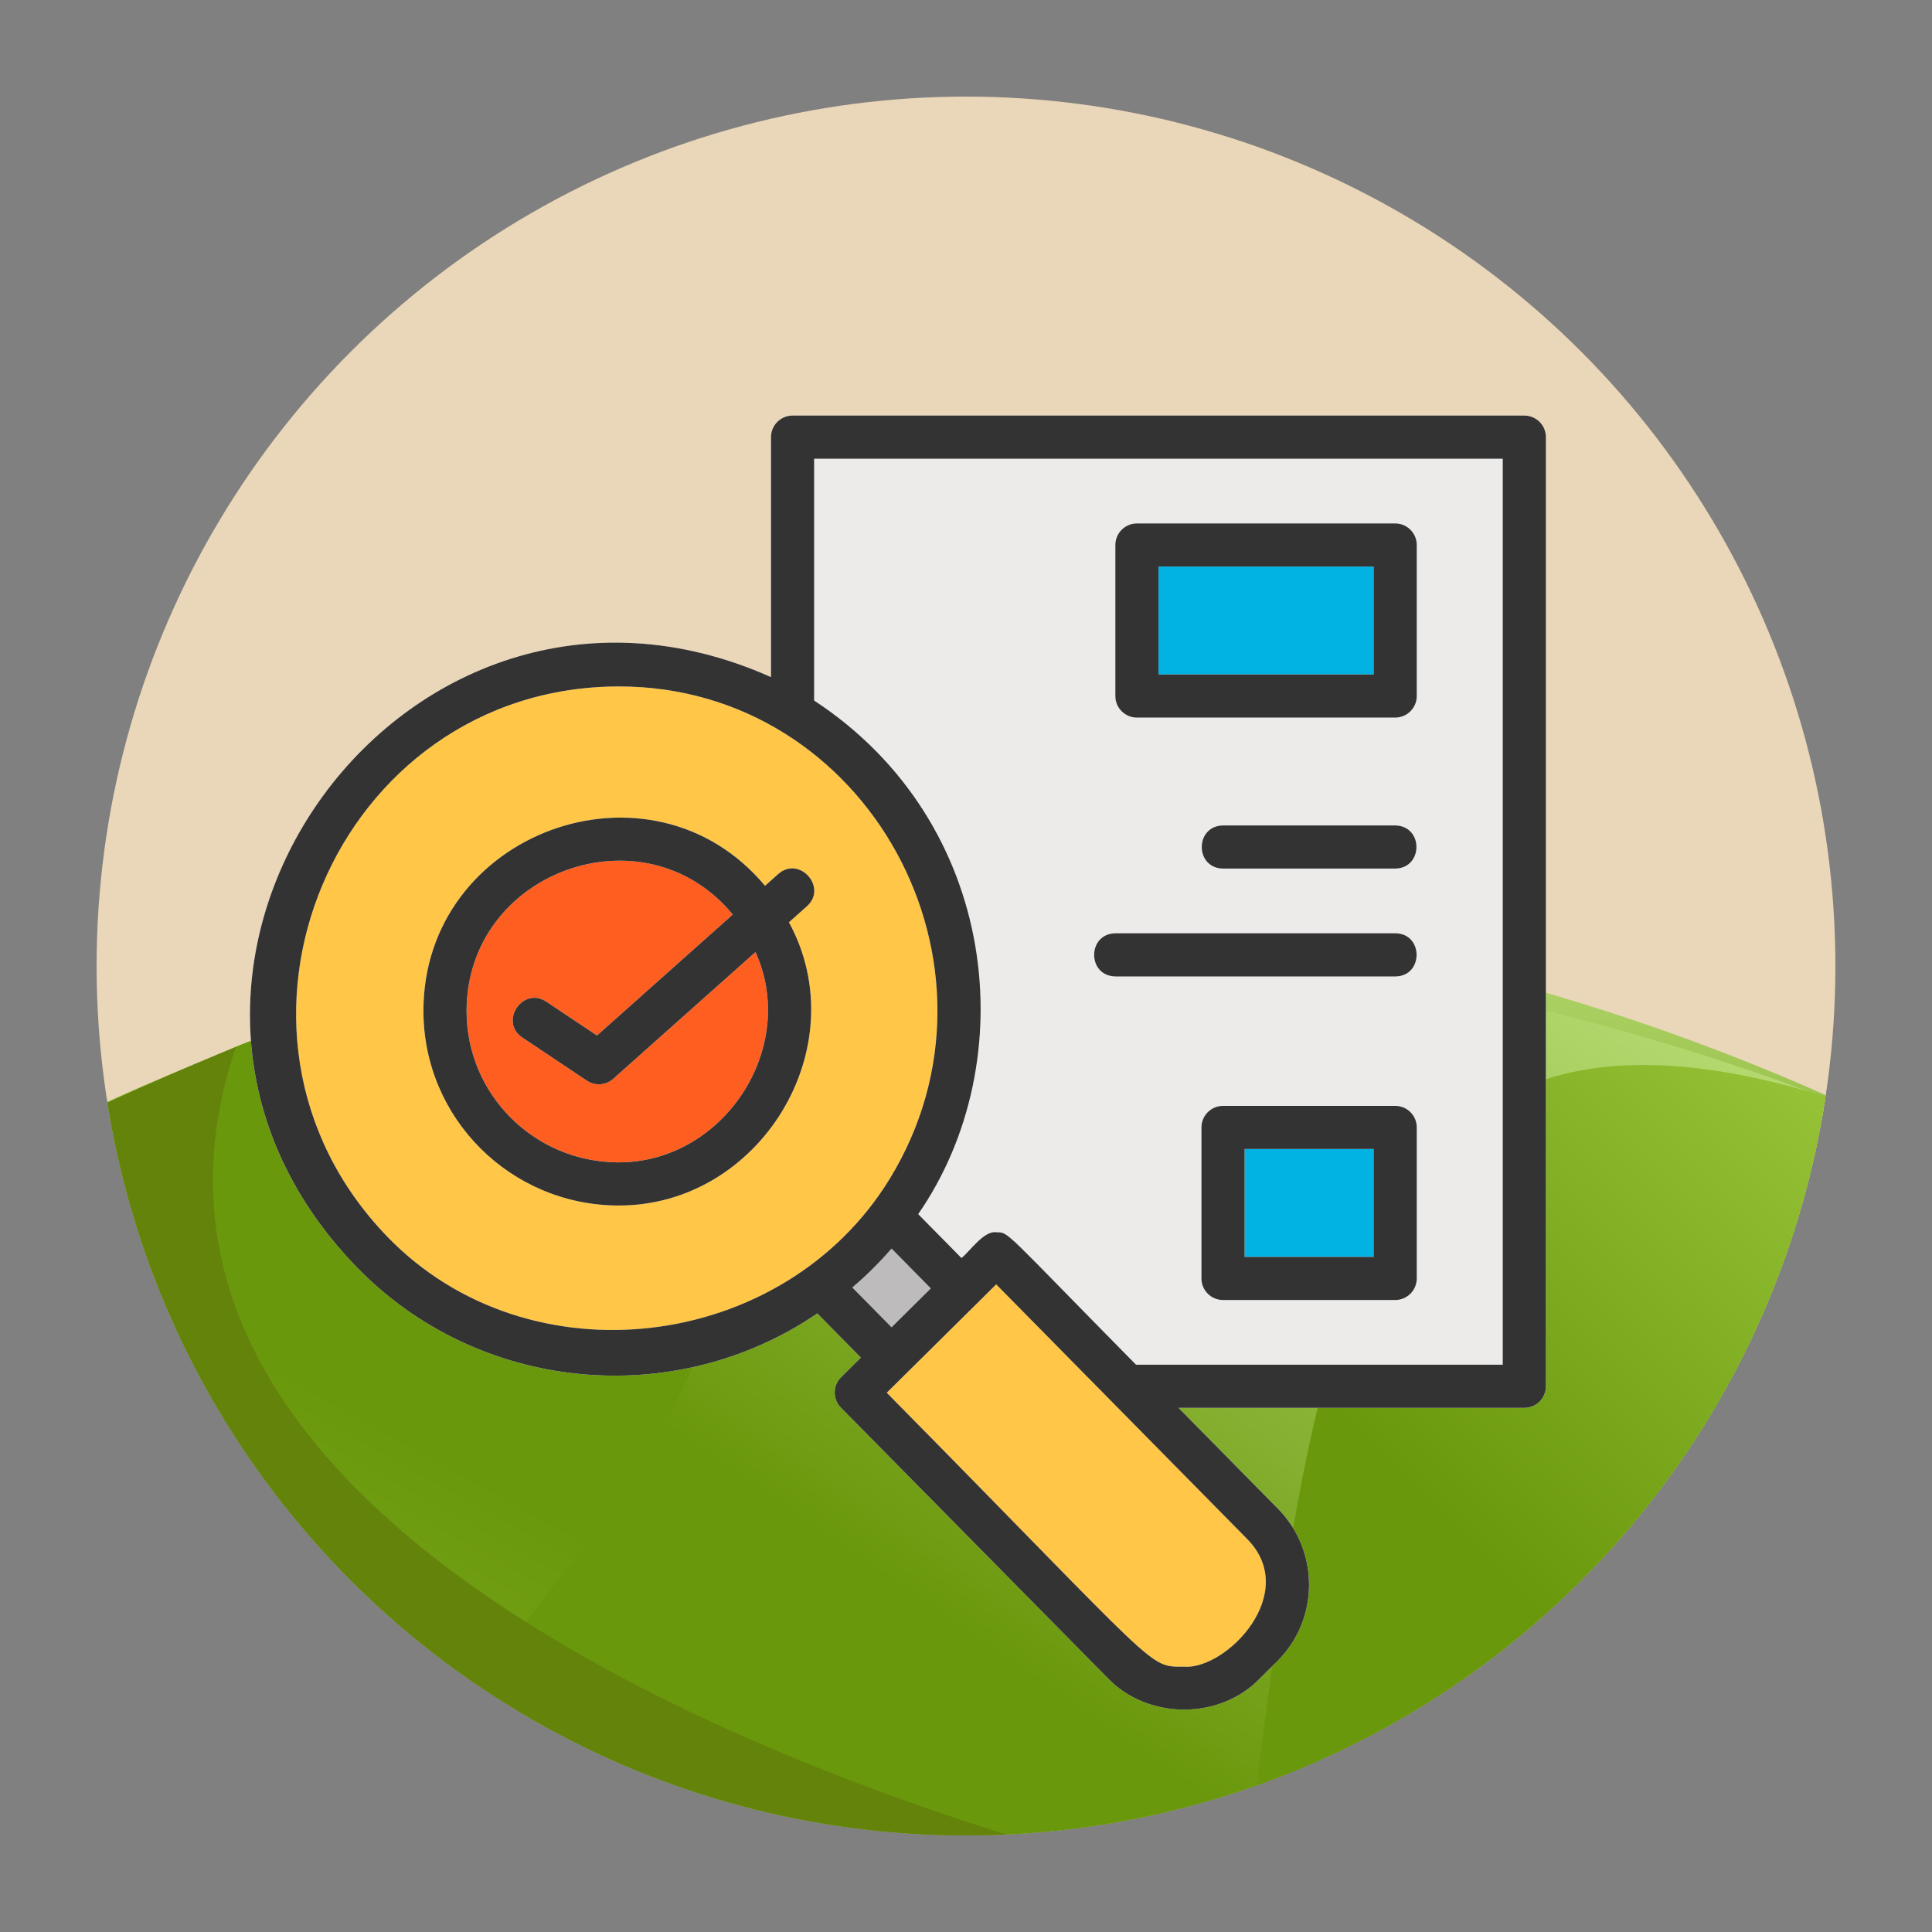
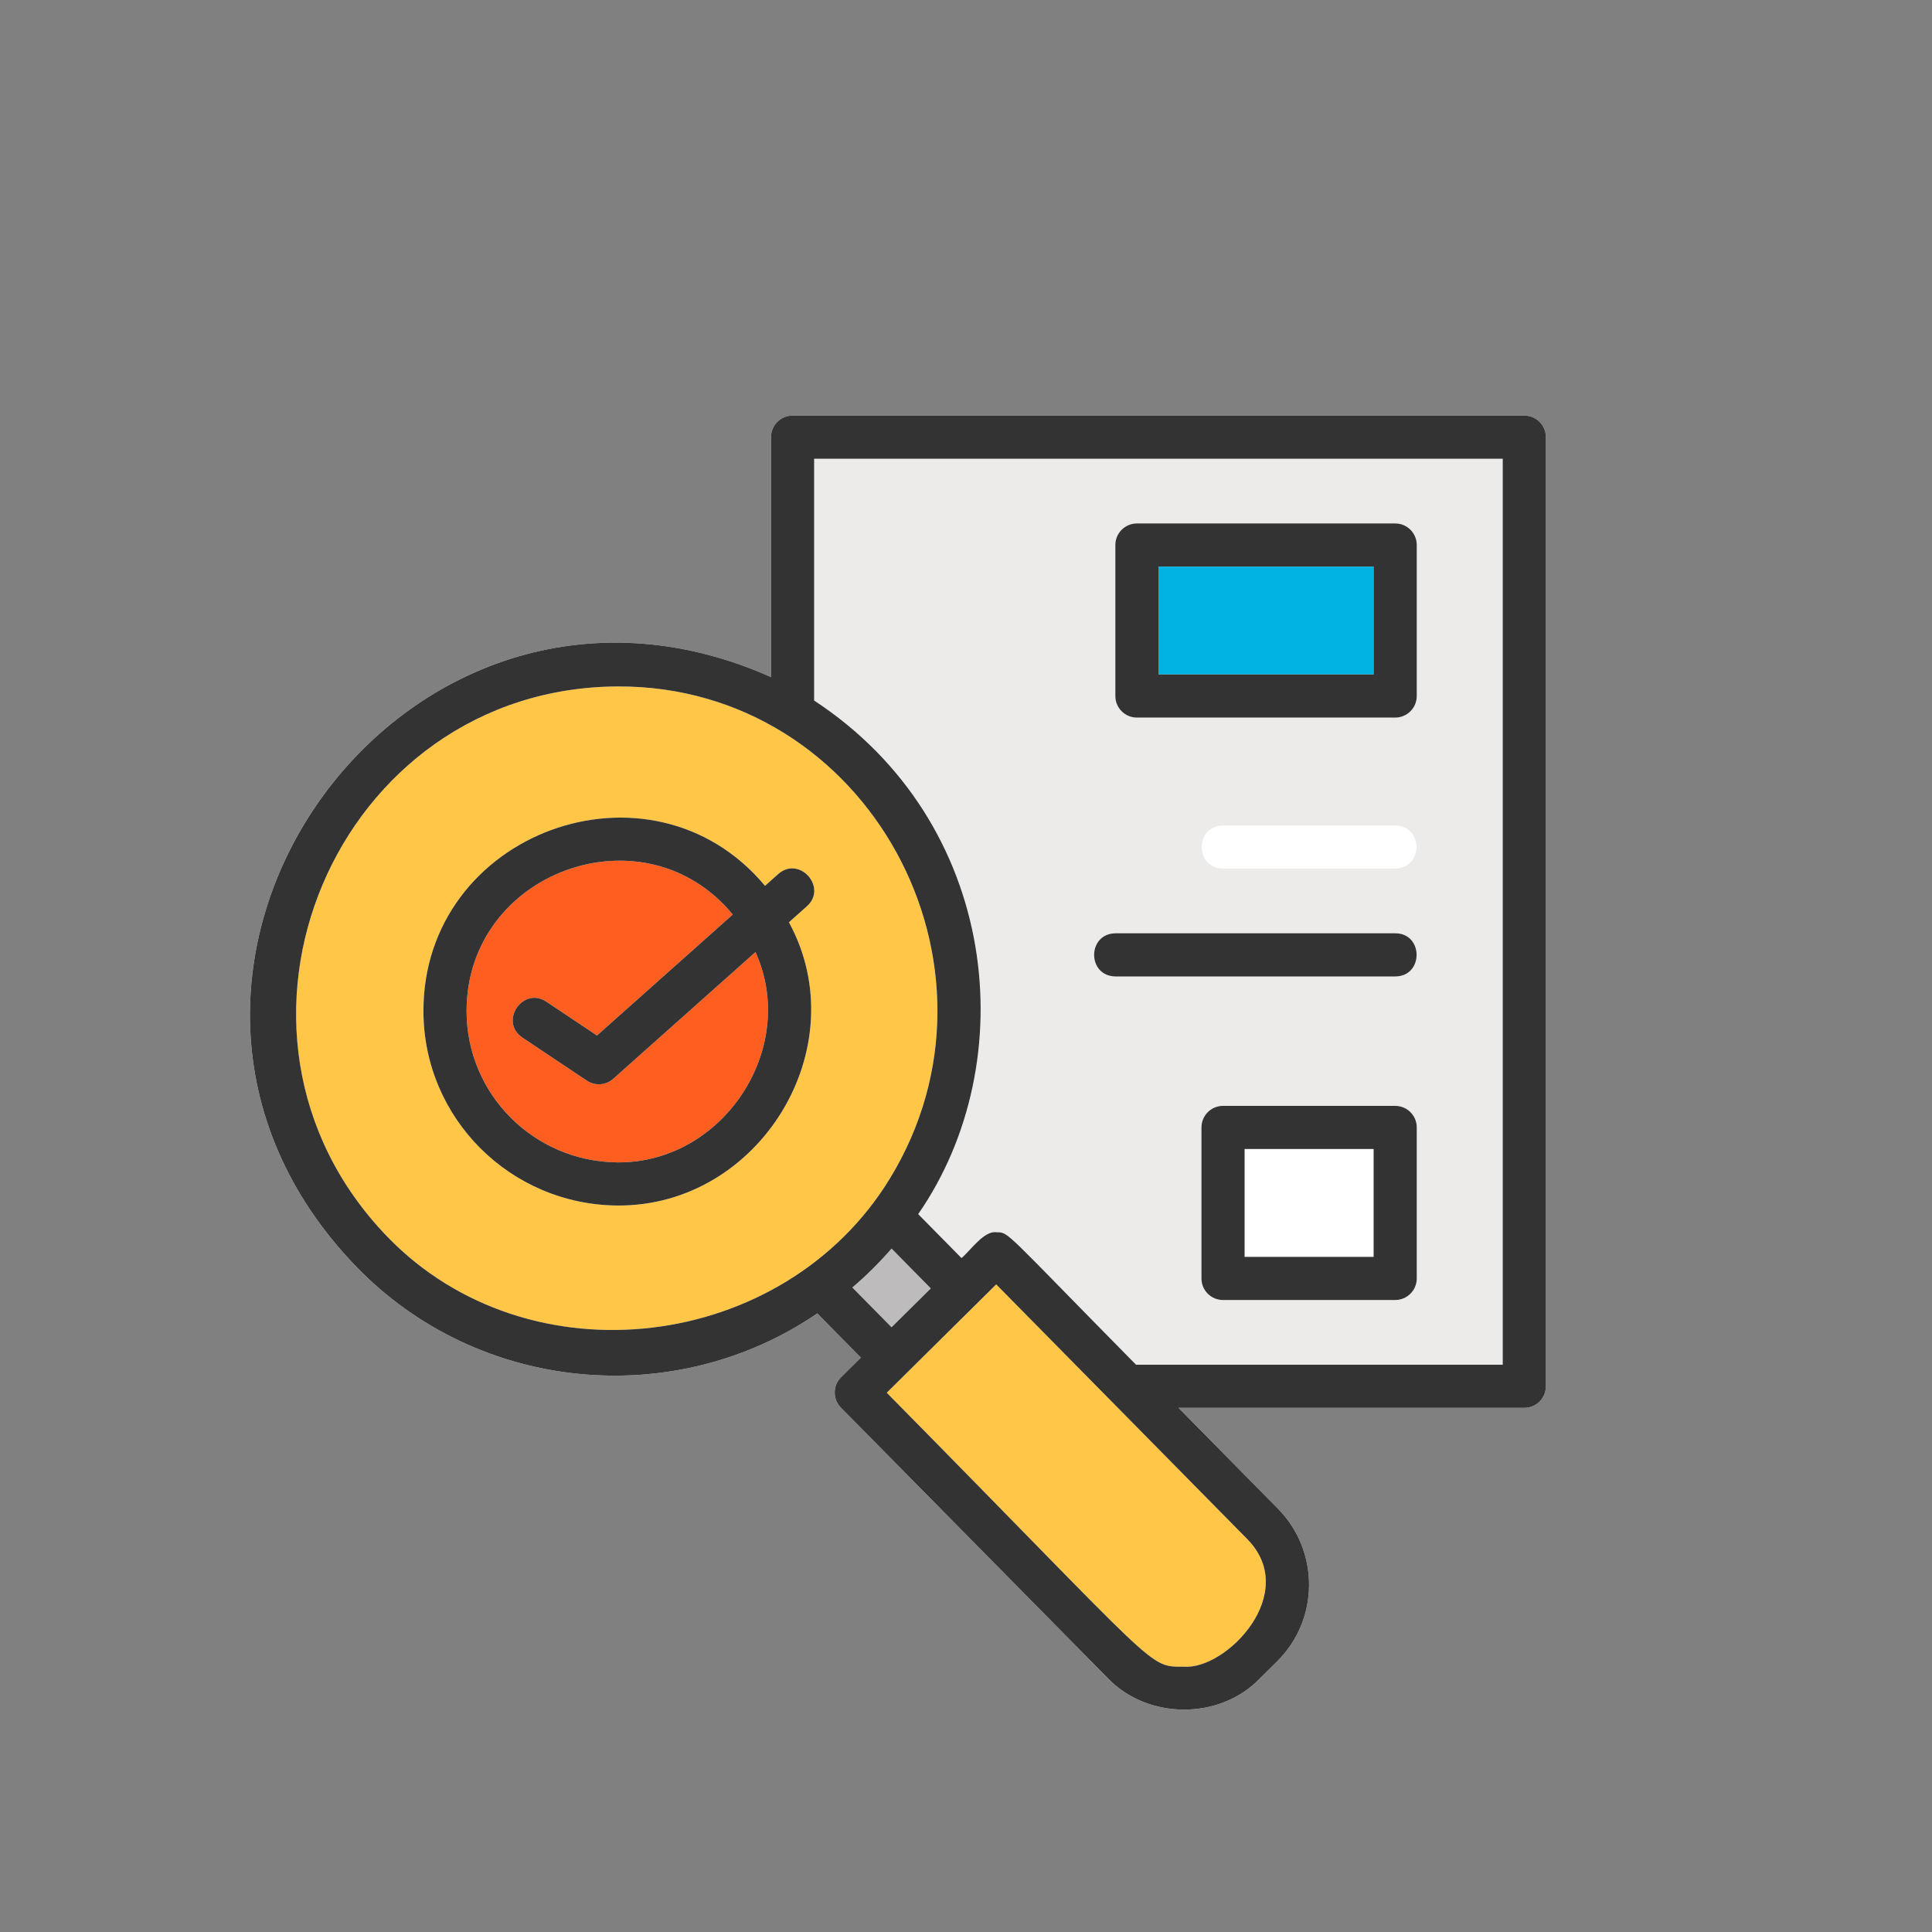
<svg xmlns="http://www.w3.org/2000/svg" xmlns:xlink="http://www.w3.org/1999/xlink" id="rrr_icon_assess" viewBox="0 0 200 200">
  <rect x="0" y="0" width="200" height="200" fill="#808080" stroke="none" />
  <defs>
    <style>
      .cls-1 {
        fill: none;
      }

      .cls-2 {
        fill: url(#linear-gradient);
      }

      .cls-3 {
        clip-path: url(#clippath);
      }

      .cls-4 {
        fill: #00b3e3;
      }

      .cls-5 {
        fill: #edebea;
      }

      .cls-6 {
        fill: #fff;
      }

      .cls-7 {
        fill: #ead6b8;
      }

      .cls-8 {
        fill: #ffc647;
      }

      .cls-9 {
        fill: #ff5e21;
      }

      .cls-10 {
        fill: #64830b;
      }

      .cls-11 {
        fill: #333;
      }

      .cls-12 {
        fill: #bdbbbb;
      }

      .cls-13 {
        fill: url(#linear-gradient-3);
      }

      .cls-14 {
        fill: url(#linear-gradient-4);
      }

      .cls-15 {
        fill: url(#linear-gradient-2);
      }
    </style>
    <clipPath id="clippath">
-       <circle class="cls-1" cx="100" cy="100" r="90" />
-     </clipPath>
+       </clipPath>
    <linearGradient id="linear-gradient" x1="1366.551" y1="-1063.308" x2="1476.521" y2="-1063.308" gradientTransform="translate(1164.127 1563.873) rotate(-90)" gradientUnits="userSpaceOnUse">
      <stop offset=".427" stop-color="#6a980c" />
      <stop offset="1" stop-color="#c0e37f" />
    </linearGradient>
    <linearGradient id="linear-gradient-2" x1="1331.794" y1="-1117.032" x2="1489.62" y2="-1008.642" xlink:href="#linear-gradient" />
    <linearGradient id="linear-gradient-3" x1="-4.523" y1="217.44" x2="35.609" y2="144.944" gradientUnits="userSpaceOnUse">
      <stop offset="0" stop-color="#94c136" />
      <stop offset="1" stop-color="#6a980c" />
    </linearGradient>
    <linearGradient id="linear-gradient-4" x1="200.242" y1="126.16" x2="159.811" y2="167.589" xlink:href="#linear-gradient-3" />
  </defs>
-   <circle class="cls-7" cx="100" cy="100" r="90" />
  <g class="cls-3">
    <g>
      <path class="cls-2" d="M6.159,116.358c61.27-29.433,128.048-29.433,189.319,0v74.99H6.159V116.358Z" />
      <path class="cls-15" d="M195.477,116.358v74.99H6.159V116.358c11.054-4.181,14.848-7.322,25.057-10.282,87.509-25.377,162.764,9.699,164.262,10.282Z" />
      <path class="cls-13" d="M22.159,109.547c-4.027,2.447-3,19.917-16,26.339v55.594H31.834l14.431-13.153c6.027-8.598,36.422-41.555,26.465-54.809-9.957-13.255-36.422-22.569-50.572-13.971Z" />
      <path class="cls-14" d="M195.477,115.738c-55.475-20.767-59.135,20.223-66.2,75.343h66.2V115.738Z" />
      <path class="cls-10" d="M24.433,108.368s-12.088,4.898-18.275,8.214v74.899H109.387c-28.707-8.37-101.399-34.685-84.953-83.112Z" />
    </g>
  </g>
  <g id="ASSESS">
    <g>
      <path class="cls-6" d="M157.797,43.021H82.047c-1.233,0-2.233,1-2.233,2.233v24.839c-38.24-17.04-72.127,30.872-42.912,61.05,12.591,13.006,32.878,14.932,47.705,4.822l4.512,4.577-2.047,2.027c-.876,.866-.883,2.278-.018,3.154l27.586,27.962c4.134,4.351,11.6,4.402,15.767,.082l1.803-1.786c4.369-4.323,4.408-11.408,.087-15.794l-10.298-10.447h35.799c1.233,0,2.233-1,2.233-2.233V45.254c0-1.233-1-2.233-2.233-2.233Z" />
      <path class="cls-8" d="M40.081,128.007c-20.489-21.227-5.346-56.892,23.94-56.946,25.821-.048,41.587,28.921,28.081,50.972-10.958,17.892-37.328,21.196-52.022,5.973Z" />
      <path class="cls-12" d="M88.233,133.281c1.492-1.271,2.804-2.584,4.063-4.029l4.064,4.122-4.066,4.026-4.06-4.119Z" />
      <path class="cls-8" d="M122.554,172.535c-3.772-.011-2.127,.66-30.756-28.36l11.329-11.216,25.988,26.364c5.527,5.613-2.171,13.548-6.561,13.213Z" />
      <path class="cls-5" d="M155.564,141.275h-37.961c-13.75-13.94-13.132-13.704-14.445-13.711-1.288-.217-2.761,1.976-3.625,2.667l-4.481-4.545c10.927-15.768,8.424-40.568-10.773-53.169v-25.029h71.284v93.788Z" />
      <path class="cls-6" d="M81.67,95.474l1.862-1.659c2.173-1.95-.784-5.272-2.97-3.334l-1.367,1.218c-11.845-14.182-35.407-5.545-35.361,12.999,.027,11.081,8.998,20.002,20.056,20.097,14.75,.127,24.84-16.363,17.781-29.321Z" />
      <path class="cls-9" d="M63.889,120.329c-8.596-.091-15.57-7.012-15.59-15.631-.034-14.478,18.389-21.163,27.557-10.025l-14.057,12.523-5.247-3.507c-2.436-1.607-4.903,2.078-2.482,3.714l6.683,4.466c.845,.564,1.968,.488,2.726-.19l14.73-13.123c4.514,9.96-3.368,21.889-14.322,21.773Z" />
      <rect class="cls-6" x="115.461" y="54.186" width="31.202" height="20.097" rx="2.233" ry="2.233" />
      <rect class="cls-4" x="119.927" y="58.652" width="22.269" height="11.165" />
      <path class="cls-6" d="M144.43,85.449h-17.823c-2.93,.048-2.939,4.416,0,4.466h17.823c2.93-.048,2.939-4.416,0-4.466Z" />
-       <path class="cls-6" d="M115.466,101.08h28.963c2.954,0,2.954-4.466,0-4.466h-28.963c-2.926,.047-2.942,4.416,0,4.466Z" />
      <rect class="cls-6" x="124.374" y="114.479" width="22.289" height="20.097" rx="2.233" ry="2.233" />
-       <rect class="cls-4" x="128.84" y="118.945" width="13.357" height="11.165" />
    </g>
    <g>
      <path class="cls-11" d="M157.797,43.021H82.047c-1.233,0-2.233,1-2.233,2.233v24.839c-38.24-17.04-72.127,30.872-42.912,61.05,12.591,13.006,32.878,14.932,47.705,4.822l4.512,4.577-2.047,2.027c-.876,.866-.883,2.278-.018,3.154l27.586,27.962c4.134,4.351,11.6,4.402,15.767,.082l1.803-1.786c4.369-4.323,4.408-11.408,.087-15.794l-10.298-10.447h35.799c1.233,0,2.233-1,2.233-2.233V45.254c0-1.233-1-2.233-2.233-2.233ZM40.081,128.007c-20.489-21.227-5.346-56.892,23.94-56.946,25.821-.048,41.587,28.921,28.081,50.972-10.958,17.892-37.328,21.196-52.022,5.973Zm48.151,5.274c1.492-1.271,2.804-2.584,4.063-4.029l4.064,4.122-4.066,4.026-4.06-4.119Zm34.321,39.254c-3.772-.011-2.127,.66-30.756-28.36l11.329-11.216,25.988,26.364c5.527,5.613-2.171,13.548-6.561,13.213Zm33.011-31.259h-37.961c-13.75-13.94-13.132-13.704-14.445-13.711-1.288-.217-2.761,1.976-3.625,2.667l-4.481-4.545c10.927-15.768,8.424-40.568-10.773-53.169v-25.029h71.284v93.788Z" />
      <path class="cls-11" d="M81.67,95.474l1.862-1.659c2.173-1.95-.784-5.272-2.97-3.334l-1.367,1.218c-11.845-14.182-35.407-5.545-35.361,12.999,.027,11.081,8.998,20.002,20.056,20.097,14.75,.127,24.84-16.363,17.781-29.321Zm-17.781,24.855c-8.596-.091-15.57-7.012-15.59-15.631-.034-14.478,18.389-21.163,27.557-10.025l-14.057,12.523-5.247-3.507c-2.436-1.607-4.903,2.078-2.482,3.714l6.683,4.466c.845,.564,1.968,.488,2.726-.19l14.73-13.123c4.514,9.96-3.368,21.889-14.322,21.773Z" />
      <path class="cls-11" d="M117.694,74.284h26.735c1.233,0,2.233-1,2.233-2.233v-15.631c0-1.233-1-2.233-2.233-2.233h-26.735c-1.233,0-2.233,1-2.233,2.233v15.631c0,1.233,1,2.233,2.233,2.233Zm2.233-15.631h22.269v11.165h-22.269v-11.165Z" />
-       <path class="cls-11" d="M144.43,85.449h-17.823c-2.93,.048-2.939,4.416,0,4.466h17.823c2.93-.048,2.939-4.416,0-4.466Z" />
      <path class="cls-11" d="M115.466,101.08h28.963c2.954,0,2.954-4.466,0-4.466h-28.963c-2.926,.047-2.942,4.416,0,4.466Z" />
      <path class="cls-11" d="M144.43,114.479h-17.823c-1.233,0-2.233,1-2.233,2.233v15.631c0,1.233,1,2.233,2.233,2.233h17.823c1.233,0,2.233-1,2.233-2.233v-15.631c0-1.233-1-2.233-2.233-2.233Zm-2.233,15.631h-13.357v-11.165h13.357v11.165Z" />
    </g>
  </g>
</svg>